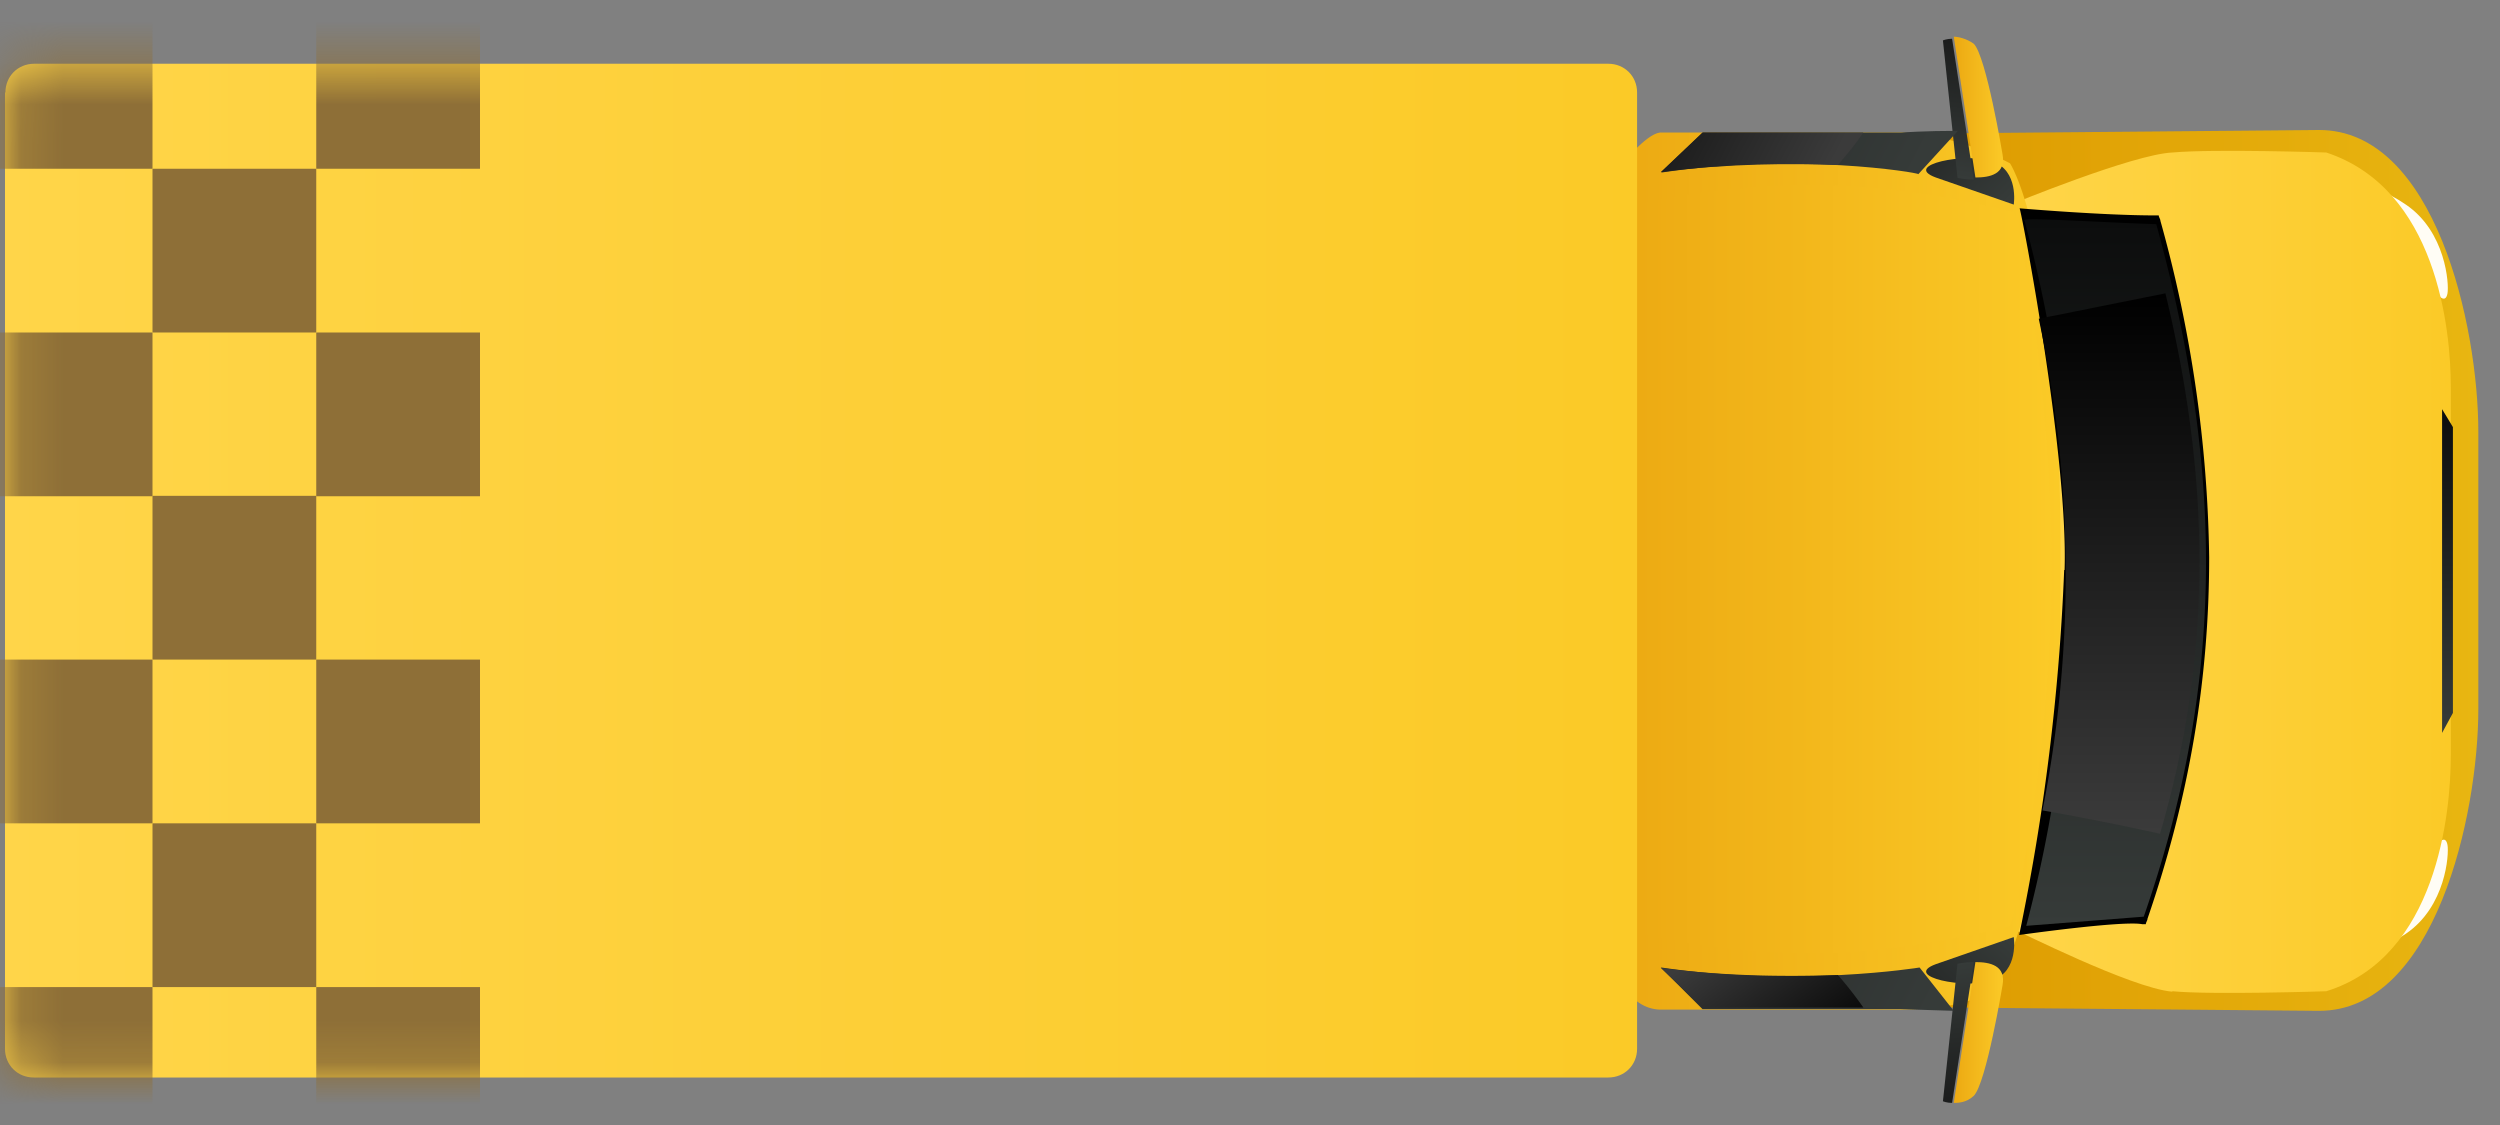
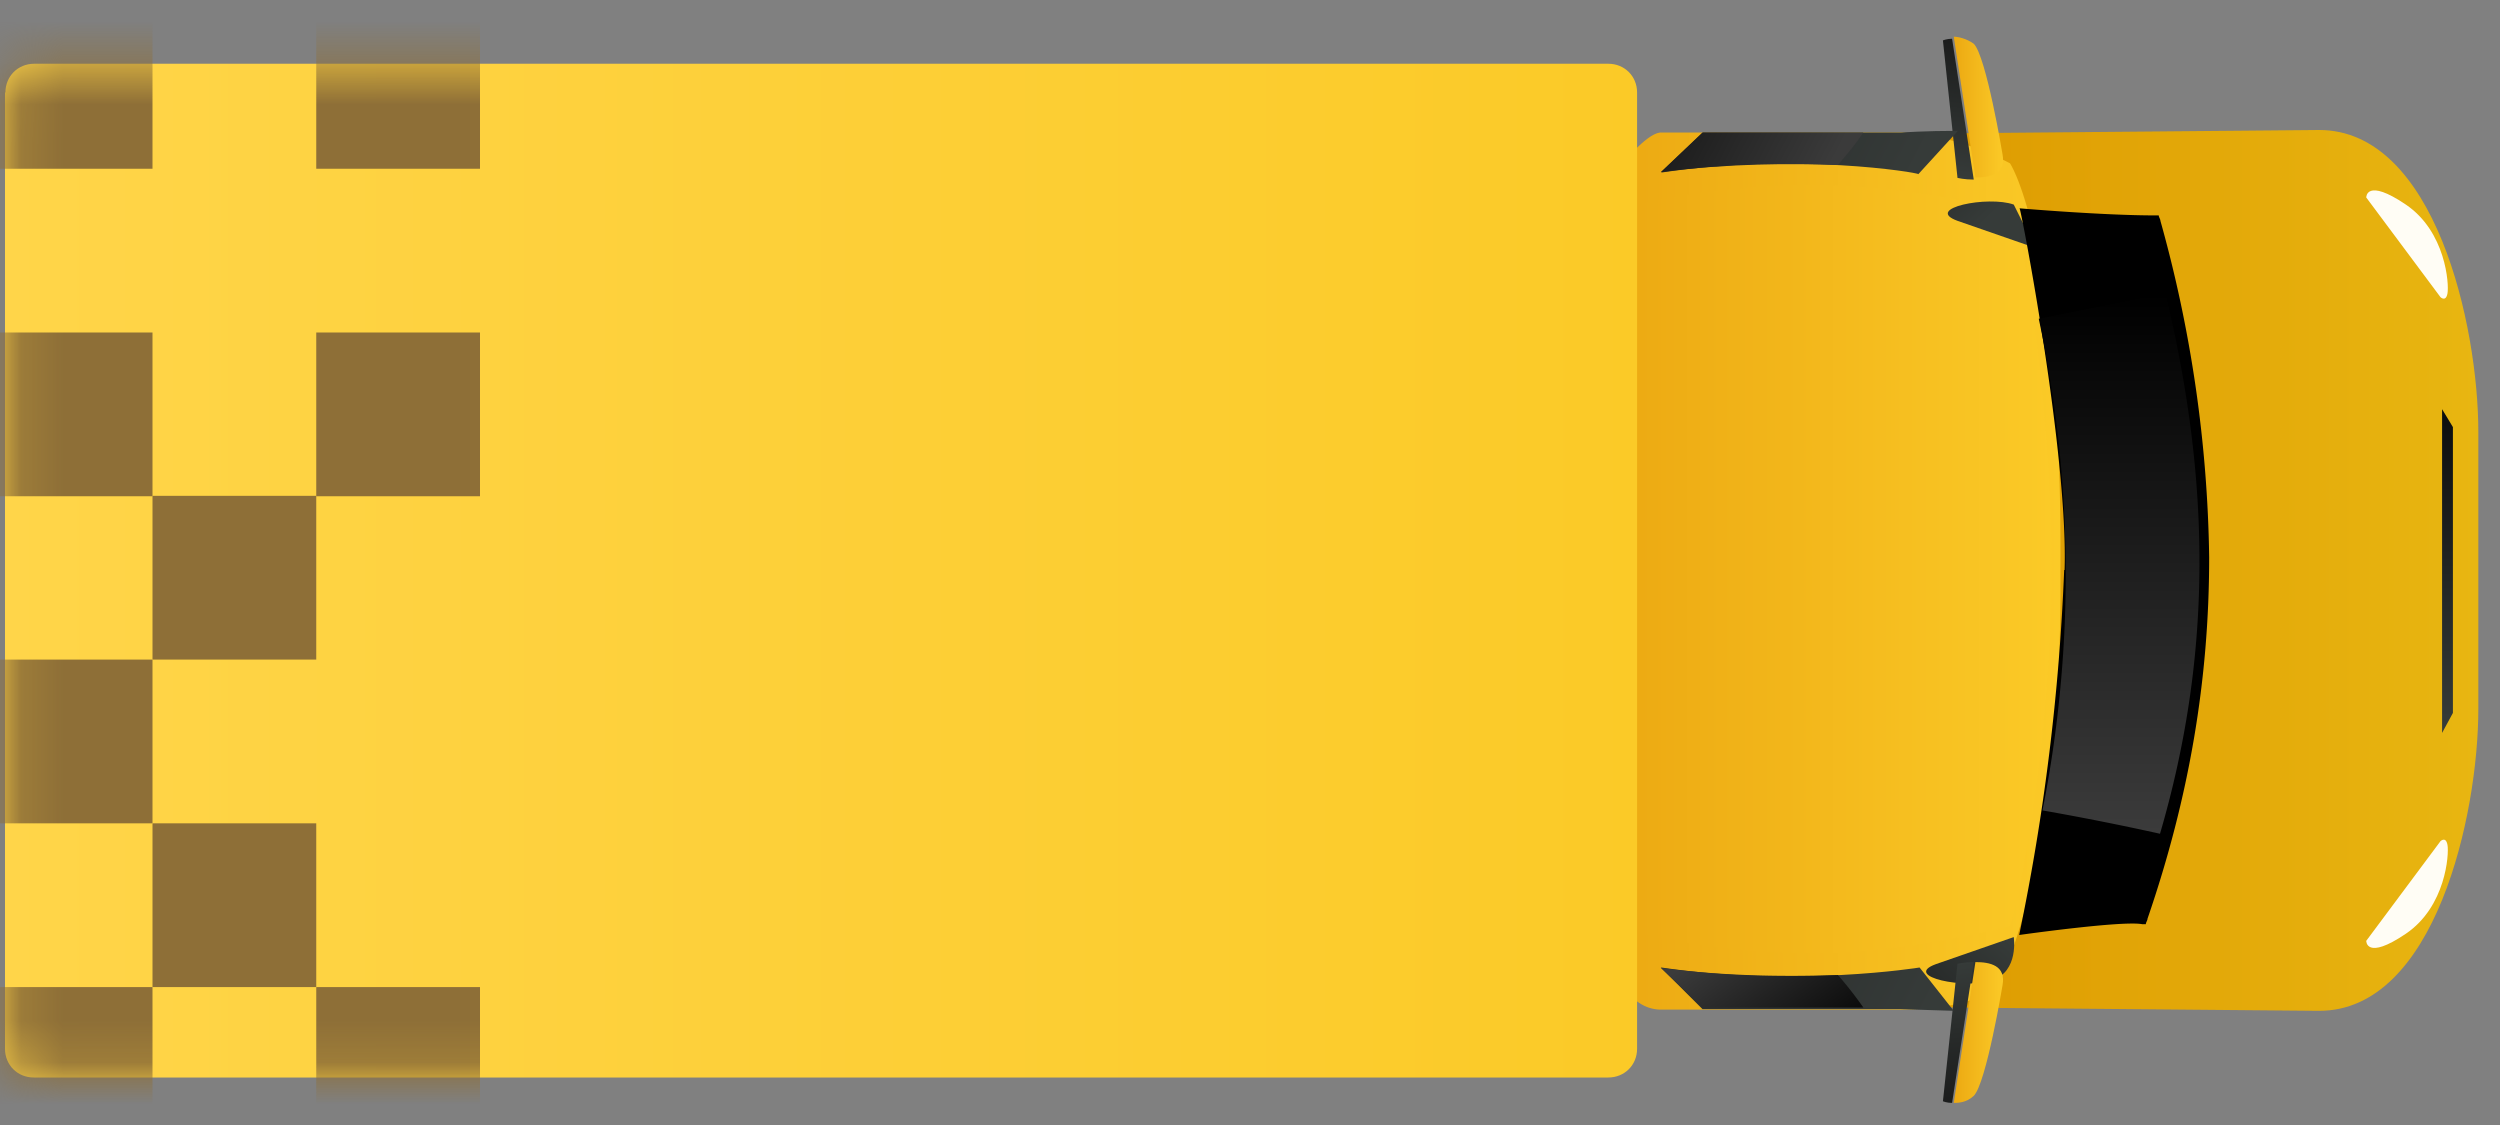
<svg xmlns="http://www.w3.org/2000/svg" xmlns:xlink="http://www.w3.org/1999/xlink" width="60" height="27" fill="none">
  <rect width="100%" height="100%" fill="#808080" stroke="none" />
  <style>.B{fill:#8e6f37}</style>
  <path d="M55.66 24.26c2.78 0 3.82-4.69 3.82-7.25v-6.64c0-2.56-1.04-7.25-3.82-7.25l-10.02.09v20.96l10.02.09z" fill="url(#B)" />
-   <path d="M55.31 4.13c0 .09.09.17.22.17.39 0 .78.17 1.08.43.09.09.17.09.26 0 .09-.04.09-.17-.04-.26-.35-.35-.82-.52-1.3-.52-.13 0-.22.09-.22.17zm0 19.09c0-.09.09-.17.22-.17.39 0 .78-.17 1.08-.43.09-.09.17-.09.26 0 .09.04.09.17-.04.26-.35.35-.82.52-1.3.52-.13 0-.22-.09-.22-.17z" fill="#f7941e" />
  <path d="M58.57 7.13s.13.13.17-.09-.04-1.48-1-2.13-.95-.17-.95-.17l1.78 2.39zm0 13.06s.13-.13.17.09-.04 1.48-1 2.13-.95.17-.95.17l1.78-2.39z" fill="#fffdf5" />
-   <path d="M52.14 23.79c.95.09 3.69 0 3.69 0 2.65-.82 2.99-4.25 2.99-5.68V9.3c0-1.43-.35-4.77-2.99-5.64 0 0-2.69-.09-3.69 0-.95.04-3.91 1.26-3.91 1.26l.13 17.4c.04 0 2.78 1.39 3.77 1.48z" fill="url(#C)" />
  <path d="M38.74 23.22V4.18s.74-1 1.13-1h5.77a6.4 6.4 0 0 1 2.6.74s1.26 1.87 1.21 9.81c.04 5.34-.82 8.37-1.39 9.68-.26.65-1.48.82-2.47.82h-5.77c-.78-.04-1.08-1-1.08-1z" fill="url(#D)" />
  <path d="M38.74 22.23s1.87.65 4.86.65c2.08 0 4.64-.65 4.64-.65.22-.61 1-4.6 1-8.55 0-3.99-.69-7.98-.91-8.59 0 0-2.47-.65-4.73-.65-3.17 0-4.86.65-4.86.65v17.14z" fill="url(#E)" />
-   <path d="M48.33 4.91s.13-.82-.52-1.04c-.61-.22-2.17.09-1.35.39l1.87.65z" fill="url(#F)" />
+   <path d="M48.33 4.91c-.61-.22-2.17.09-1.35.39l1.87.65z" fill="url(#F)" />
  <path d="M47.37 1.05c.3.3.69 2.65.69 2.65.09.48-.3.56-.65.56L46.89.88c.09 0 .3.04.48.17z" fill="url(#G)" />
  <path d="M47.37 4.31c-.22 0-.39-.04-.39-.04l-.35-3.3s.09-.04.22-.04l.52 3.38z" fill="url(#H)" />
  <path d="M48.33 22.49s.13.82-.52 1.04c-.61.22-2.17-.09-1.35-.39l1.87-.65z" fill="url(#I)" />
  <path d="M47.37 26.3c.3-.3.69-2.65.69-2.65.09-.48-.3-.56-.65-.56l-.52 3.38c.09 0 .3 0 .48-.17z" fill="url(#J)" />
  <path d="M47.37 23.09c-.22 0-.39.04-.39.04l-.35 3.3s.09.04.22.04l.52-3.38z" fill="url(#K)" />
  <path d="M58.61 9.82v7.77l.26-.48v-6.86l-.26-.43z" fill="url(#L)" />
  <path d="M39.87 4.13l1-.95h.13 4.64s.56-.04 1.35-.04l-.95 1.04c0-.04-2.95-.52-6.16-.04z" fill="url(#M)" />
  <path d="M40.86 3.18h3.86c-.17.26-.39.52-.61.78-1.13-.04-2.65-.04-4.25.17l1-.95z" fill="url(#N)" />
  <path d="M39.87 23.22c3.25.48 6.2 0 6.2 0l.82 1.04-1.26-.04h-4.77l-1-1z" fill="url(#O)" />
  <path d="M40.86 24.18h3.86a9.5 9.5 0 0 0-.61-.78c-1.13.04-2.65.04-4.25-.17l1 .95z" fill="url(#P)" />
  <path d="M49.54 13.68a53.1 53.1 0 0 1-1.08 8.76s2.47-.35 2.95-.26h.09c0-.04.04-.09.04-.13 1-2.91 1.48-5.73 1.48-8.68a31.5 31.5 0 0 0-1.17-8.07c0-.04-.04-.09-.04-.13h-.09c-1.26 0-3.25-.17-3.25-.17.04.04 1.17 5.94 1.08 8.68z" fill="#000" />
-   <path d="M48.59 5.3a32.9 32.9 0 0 1 .04 16.92l2.82-.22c1.87-5.38 2-10.46.3-16.62-1.3-.04-3.21-.17-3.17-.09z" fill="url(#Q)" />
  <path d="M51.97 7.04l-3.04.61a29.2 29.2 0 0 1 .09 11.8 64.9 64.9 0 0 1 2.82.56c1.22-4.17 1.26-8.29.13-12.97z" fill="url(#R)" />
  <path d="M.12 2.22v22.95c0 .39.3.69.69.69h37.79c.39 0 .69-.3.69-.69V2.22c0-.39-.3-.69-.69-.69H.82c-.39 0-.69.3-.69.69z" fill="url(#S)" />
  <mask id="A" mask-type="alpha" maskUnits="userSpaceOnUse" x="0" y="1" width="40" height="25">
    <path d="M.12 2.22v22.95c0 .39.3.69.69.69h37.79c.39 0 .69-.3.69-.69V2.22c0-.39-.3-.69-.69-.69H.82c-.39 0-.69.3-.69.69z" fill="url(#S)" />
  </mask>
  <g mask="url(#A)" class="B">
    <path transform="rotate(270 -.27 27.62)" d="M-.27 27.62h3.93v3.93H-.27z" />
    <path transform="rotate(270 -.27 19.76)" d="M-.27 19.76h3.93v3.93H-.27z" />
    <path transform="rotate(270 -.27 11.91)" d="M-.27 11.91h3.93v3.93H-.27z" />
    <path transform="rotate(270 -.27 4.05)" d="M-.27 4.05h3.93v3.93H-.27z" />
    <path transform="rotate(270 3.66 23.69)" d="M3.66 23.69h3.93v3.93H3.66z" />
    <path transform="rotate(270 3.66 15.83)" d="M3.66 15.83h3.93v3.93H3.66z" />
-     <path transform="rotate(270 3.66 7.98)" d="M3.66 7.98h3.93v3.93H3.66z" />
    <path transform="rotate(270 7.59 27.62)" d="M7.59 27.62h3.93v3.93H7.59z" />
-     <path transform="rotate(270 7.59 19.76)" d="M7.59 19.76h3.93v3.93H7.59z" />
    <path transform="rotate(270 7.59 11.91)" d="M7.59 11.91h3.93v3.93H7.59z" />
    <path transform="rotate(270 7.59 4.05)" d="M7.59 4.05h3.93v3.93H7.59z" />
  </g>
  <defs>
    <linearGradient id="B" x1="45.64" y1="13.7" x2="59.48" y2="13.7" xlink:href="#T">
      <stop stop-color="#d90" />
      <stop offset="1" stop-color="#e8b611" />
    </linearGradient>
    <linearGradient id="C" x1="48.24" y1="13.72" x2="58.83" y2="13.72" xlink:href="#T">
      <stop stop-color="#ffd549" />
      <stop offset="1" stop-color="#fbca27" />
    </linearGradient>
    <linearGradient id="D" x1="38.74" y1="13.7" x2="49.46" y2="13.7" xlink:href="#T">
      <stop stop-color="#eca912" />
      <stop offset="1" stop-color="#fbca27" />
    </linearGradient>
    <linearGradient id="E" x1="38.74" y1="13.66" x2="49.24" y2="13.66" xlink:href="#T">
      <stop stop-color="#eca912" />
      <stop offset="1" stop-color="#fbca27" />
    </linearGradient>
    <linearGradient id="F" x1="48.03" y1="4.96" x2="45.45" y2="2.26" xlink:href="#T">
      <stop stop-color="#363b39" />
      <stop offset="1" stop-color="#1b1c1c" />
    </linearGradient>
    <linearGradient id="G" x1="46.89" y1="2.57" x2="48.08" y2="2.57" xlink:href="#T">
      <stop stop-color="#eca912" />
      <stop offset="1" stop-color="#fbca27" />
    </linearGradient>
    <linearGradient id="H" x1="46.8" y1="4.24" x2="47.22" y2=".93" xlink:href="#T">
      <stop stop-color="#363b39" />
      <stop offset="1" stop-color="#1b1c1c" />
    </linearGradient>
    <linearGradient id="I" x1="48.03" y1="22.4" x2="45.46" y2="25.1" xlink:href="#T">
      <stop stop-color="#363b39" />
      <stop offset="1" stop-color="#1b1c1c" />
    </linearGradient>
    <linearGradient id="J" x1="46.89" y1="24.79" x2="48.08" y2="24.79" xlink:href="#T">
      <stop stop-color="#eca912" />
      <stop offset="1" stop-color="#fbca27" />
    </linearGradient>
    <linearGradient id="K" x1="46.8" y1="23.13" x2="47.22" y2="26.44" xlink:href="#T">
      <stop stop-color="#363b39" />
      <stop offset="1" stop-color="#1b1c1c" />
    </linearGradient>
    <linearGradient id="L" x1="58.75" y1="17.57" x2="58.75" y2="9.79" xlink:href="#T">
      <stop stop-color="#363b39" />
      <stop offset="1" stop-color="#0c0d0d" />
    </linearGradient>
    <linearGradient id="M" x1="45.62" y1="4.77" x2="36.16" y2="-.12" xlink:href="#T">
      <stop stop-color="#363b39" />
      <stop offset="1" stop-color="#1b1c1c" />
    </linearGradient>
    <linearGradient id="N" x1="43.72" y1="4.41" x2="37.5" y2="1.19" xlink:href="#T">
      <stop stop-color="#3b3b3b" />
      <stop offset="1" />
    </linearGradient>
    <linearGradient id="O" x1="45.91" y1="24.97" x2="35.09" y2="19.38" xlink:href="#T">
      <stop stop-color="#363b39" />
      <stop offset="1" stop-color="#1b1c1c" />
    </linearGradient>
    <linearGradient id="P" x1="43.88" y1="25.83" x2="41.33" y2="22.45" xlink:href="#T">
      <stop />
      <stop offset="1" stop-color="#3b3b3b" />
    </linearGradient>
    <linearGradient id="Q" x1="50.73" y1="22.21" x2="50.73" y2="5.28" xlink:href="#T">
      <stop stop-color="#363b39" />
      <stop offset="1" stop-color="#0c0d0d" />
    </linearGradient>
    <linearGradient id="R" x1="50.86" y1="19.99" x2="50.86" y2="7.05" xlink:href="#T">
      <stop stop-color="#3b3b3b" />
      <stop offset="1" />
    </linearGradient>
    <linearGradient id="S" x1=".12" y1="13.7" x2="39.3" y2="13.7" xlink:href="#T">
      <stop stop-color="#ffd549" />
      <stop offset="1" stop-color="#fbca27" />
    </linearGradient>
    <linearGradient id="T" gradientUnits="userSpaceOnUse" />
  </defs>
</svg>